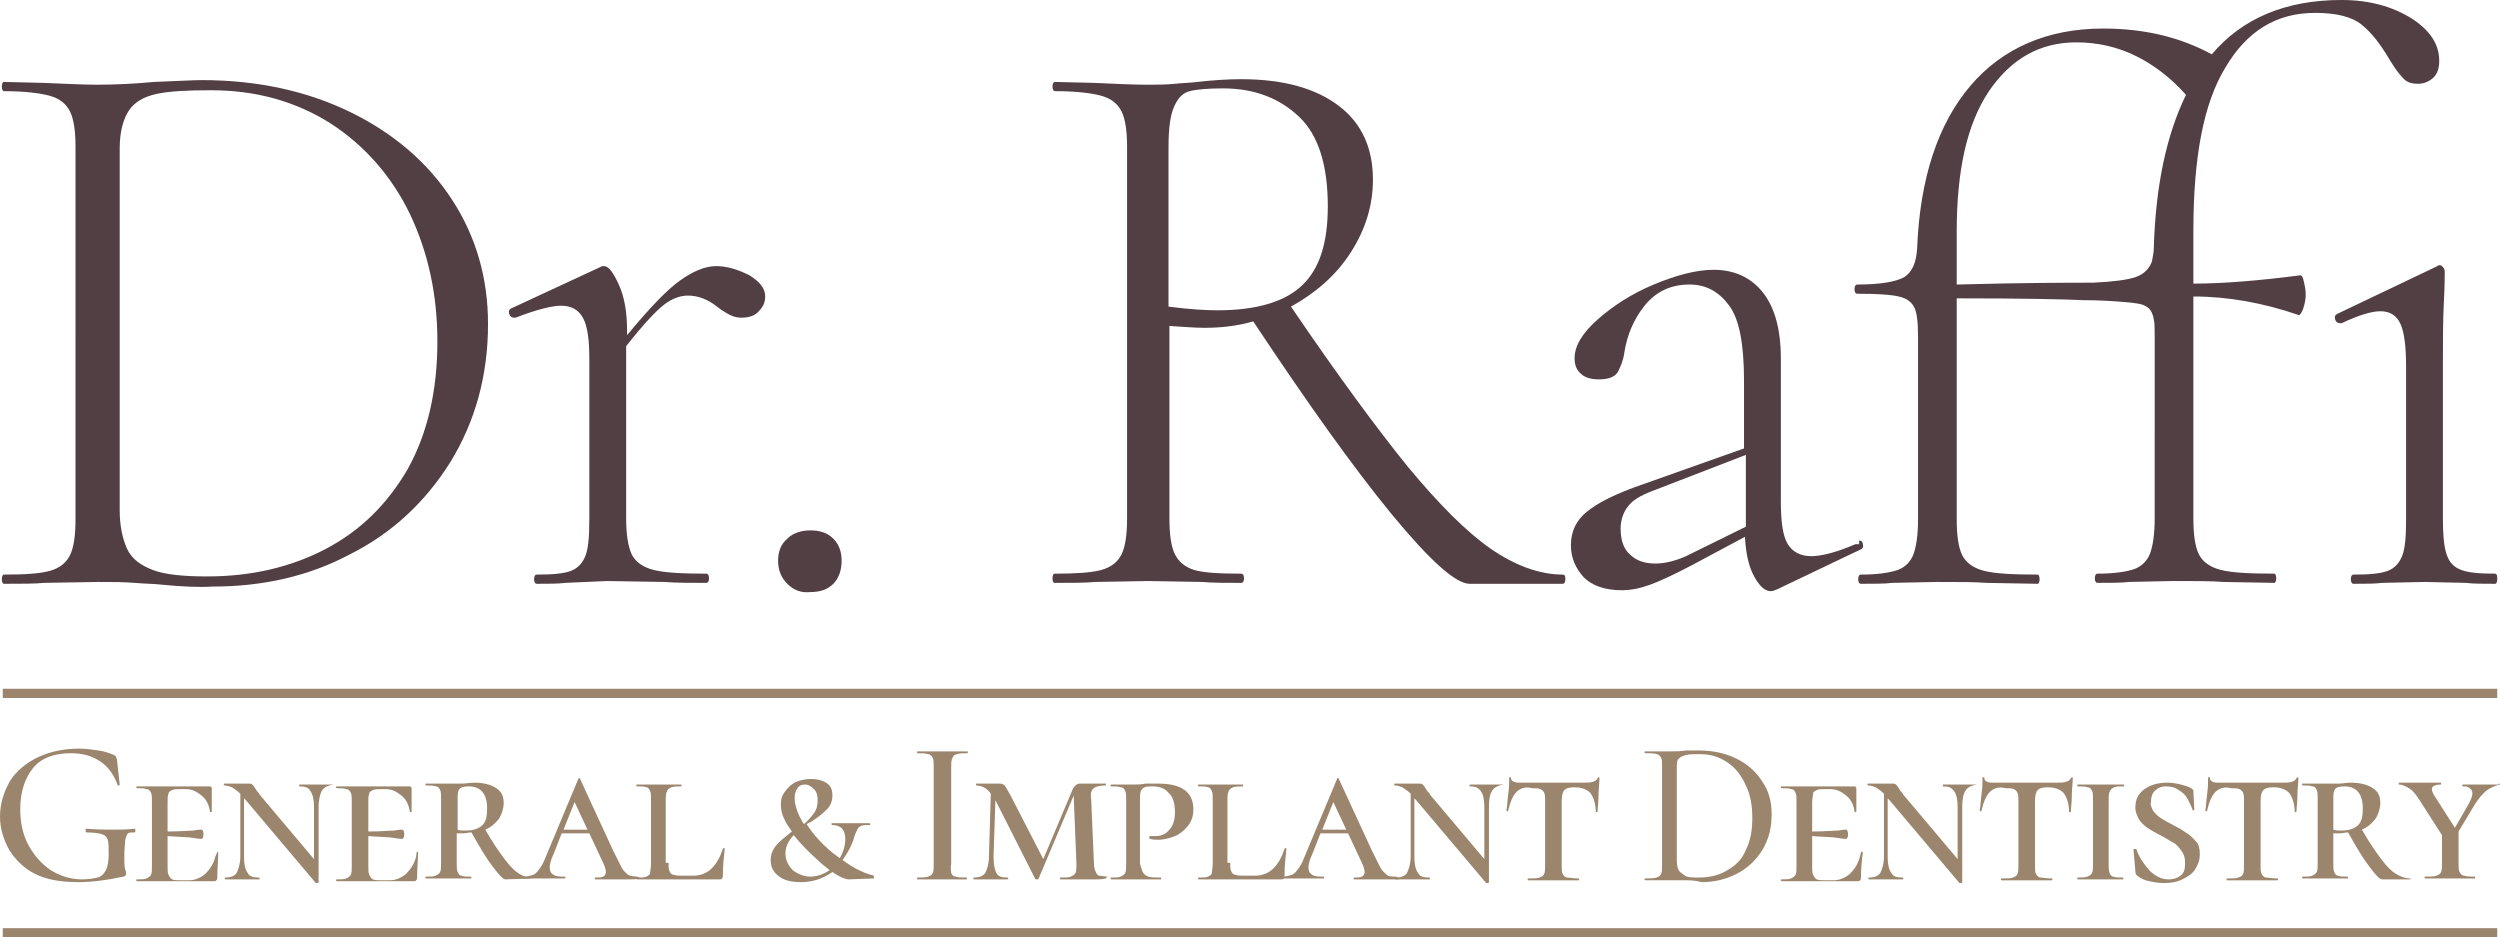
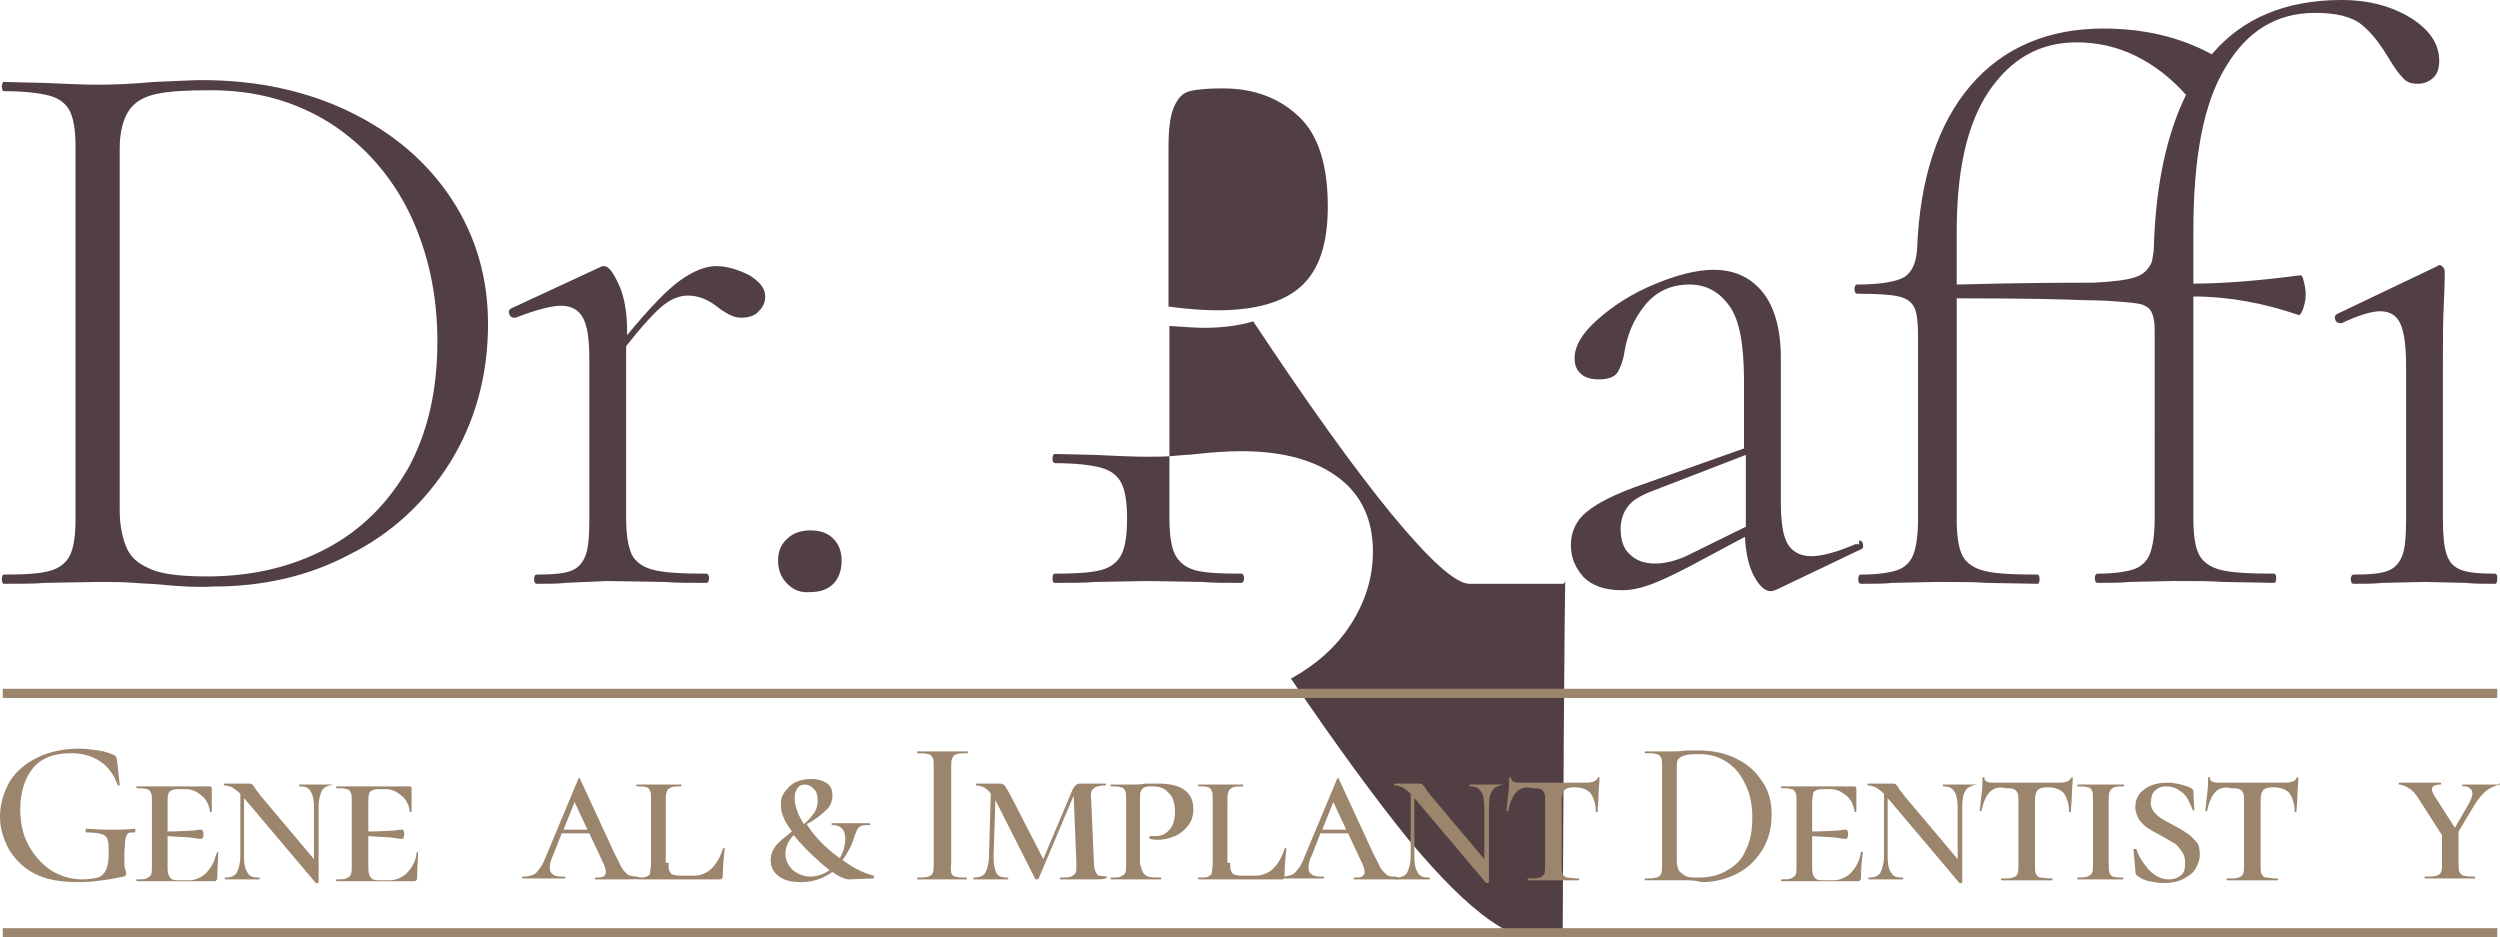
<svg xmlns="http://www.w3.org/2000/svg" version="1.1" id="Layer_1" x="0px" y="0px" viewBox="0.5 22.6 271.5 101.8" style="enable-background:new 0.5 22.6 271.5 101.8;" xml:space="preserve">
  <style type="text/css">
	.st0{fill:#523F43;}
	.st1{fill:#9B856D;}
</style>
  <g>
    <g>
      <path class="st0" d="M18.1,86.1c-0.8-0.1-1.8-0.1-3-0.2s-2.5-0.1-4-0.1l-5.8,0.1C4.3,86,2.8,86,0.9,86c-0.1,0-0.2-0.2-0.2-0.5    S0.8,85,0.9,85c2.3,0,3.9-0.1,5-0.4s1.8-0.9,2.2-1.7c0.4-0.8,0.6-2.1,0.6-3.9V38.5c0-1.7-0.2-3-0.6-3.8S7,33.3,5.9,33    c-1.1-0.3-2.8-0.5-5-0.5c-0.1,0-0.2-0.2-0.2-0.5s0.1-0.5,0.2-0.5l4.3,0.1c2.4,0.1,4.4,0.2,5.8,0.2c2,0,4.1-0.1,6.2-0.3    c2.6-0.1,4.3-0.2,5.2-0.2c6.1,0,11.5,1.2,16.2,3.5c4.7,2.3,8.4,5.5,11,9.5c2.6,4,3.9,8.5,3.9,13.5c0,5.6-1.4,10.6-4.1,15    c-2.7,4.3-6.3,7.7-10.9,10c-4.5,2.4-9.5,3.5-14.9,3.5C22.1,86.4,20.2,86.3,18.1,86.1z M35.9,82.2c3.8-2,6.7-4.9,8.9-8.7    c2.1-3.8,3.2-8.4,3.2-13.8c0-5.1-1-9.7-3-13.9c-2-4.1-4.9-7.4-8.6-9.8c-3.8-2.4-8.1-3.6-13-3.6c-2.6,0-4.5,0.1-5.9,0.4    c-1.4,0.3-2.4,0.9-3,1.8c-0.6,0.9-1,2.3-1,4.1V78c0,1.7,0.3,3.1,0.8,4.2s1.5,1.8,2.8,2.3s3.3,0.7,5.9,0.7    C27.8,85.2,32.1,84.2,35.9,82.2z" />
      <path class="st0" d="M81.9,52.5c1.1,0.7,1.7,1.4,1.7,2.3c0,0.6-0.2,1.1-0.7,1.6c-0.4,0.5-1.1,0.7-1.9,0.7c-0.6,0-1.1-0.2-1.6-0.5    s-0.8-0.5-0.9-0.6c-1.1-0.9-2.2-1.3-3.3-1.3c-0.8,0-1.7,0.3-2.6,1s-2.3,2.2-4.1,4.5v18.7c0,1.7,0.2,3,0.6,3.9    c0.4,0.8,1.2,1.4,2.4,1.7c1.2,0.3,3.1,0.4,5.7,0.4c0.2,0,0.3,0.2,0.3,0.5s-0.1,0.5-0.3,0.5c-1.9,0-3.3,0-4.5-0.1l-6.3-0.1    l-4.5,0.2C61.1,86,60.1,86,58.8,86c-0.2,0-0.3-0.2-0.3-0.5s0.1-0.5,0.3-0.5c1.7,0,2.9-0.1,3.7-0.4c0.8-0.3,1.3-0.9,1.6-1.7    c0.3-0.8,0.4-2.1,0.4-3.9V61.5c0-2-0.2-3.5-0.7-4.4s-1.3-1.3-2.4-1.3c-0.9,0-2.6,0.4-4.9,1.3h-0.2c-0.2,0-0.4-0.1-0.5-0.4    c-0.1-0.3,0-0.5,0.2-0.6l9.7-4.5c0.1-0.1,0.3-0.1,0.4-0.1c0.5,0,1,0.7,1.6,2s0.9,3,0.9,5V59c2.4-2.9,4.3-4.9,5.7-5.9    c1.4-1,2.7-1.6,4-1.6C79.5,51.5,80.7,51.9,81.9,52.5z" />
      <path class="st0" d="M86,86c-0.6-0.6-1-1.4-1-2.5c0-1,0.3-1.8,1-2.4c0.6-0.6,1.5-0.9,2.5-0.9c1.1,0,1.9,0.3,2.5,0.9    s0.9,1.4,0.9,2.4S91.6,85.4,91,86s-1.4,0.9-2.5,0.9C87.5,87,86.7,86.7,86,86z" />
-       <path class="st0" d="M170.5,85.5c0,0.3-0.1,0.5-0.3,0.5h-10.1c-1.5,0-4.3-2.5-8.5-7.6c-4.1-5-9.1-12-15-20.9    c-1.7,0.5-3.5,0.7-5.3,0.7c-1,0-2.2-0.1-3.8-0.2v20.9c0,1.8,0.2,3.1,0.6,3.9c0.4,0.8,1.1,1.4,2.1,1.7c1,0.3,2.7,0.4,5.1,0.4    c0.2,0,0.3,0.2,0.3,0.5s-0.1,0.5-0.3,0.5c-1.7,0-3.1,0-4.2-0.1l-5.9-0.1l-5.8,0.1c-1,0.1-2.5,0.1-4.4,0.1c-0.1,0-0.2-0.2-0.2-0.5    s0.1-0.5,0.2-0.5c2.3,0,4-0.1,5.1-0.4s1.8-0.9,2.2-1.7c0.4-0.8,0.6-2.1,0.6-3.9V38.5c0-1.7-0.2-3-0.6-3.8    c-0.4-0.8-1.1-1.4-2.2-1.7c-1.1-0.3-2.8-0.5-5-0.5c-0.2,0-0.3-0.2-0.3-0.5s0.1-0.5,0.3-0.5l4.2,0.1c2.3,0.1,4.2,0.2,5.8,0.2    c1,0,2,0,3-0.1c0.9-0.1,1.7-0.1,2.4-0.2c1.8-0.2,3.4-0.3,4.8-0.3c4.6,0,8.1,1,10.6,2.9s3.7,4.6,3.7,8c0,2.8-0.8,5.4-2.4,7.9    c-1.6,2.5-3.8,4.4-6.5,5.9c5.1,7.5,9.3,13.2,12.7,17.4c3.4,4.1,6.4,7.1,9,8.9s5.3,2.8,7.8,2.8C170.4,85,170.5,85.1,170.5,85.5z     M132.7,56.3c4.2,0,7.3-0.9,9.2-2.7s2.8-4.6,2.8-8.6c0-4.4-1-7.7-3.1-9.7s-4.8-3.1-8.3-3.1c-1.6,0-2.8,0.1-3.6,0.3    c-0.8,0.2-1.3,0.8-1.7,1.7s-0.6,2.3-0.6,4.4v17.3C129.7,56.2,131.5,56.3,132.7,56.3z" />
+       <path class="st0" d="M170.5,85.5c0,0.3-0.1,0.5-0.3,0.5h-10.1c-1.5,0-4.3-2.5-8.5-7.6c-4.1-5-9.1-12-15-20.9    c-1.7,0.5-3.5,0.7-5.3,0.7c-1,0-2.2-0.1-3.8-0.2v20.9c0,1.8,0.2,3.1,0.6,3.9c0.4,0.8,1.1,1.4,2.1,1.7c1,0.3,2.7,0.4,5.1,0.4    c0.2,0,0.3,0.2,0.3,0.5s-0.1,0.5-0.3,0.5c-1.7,0-3.1,0-4.2-0.1l-5.9-0.1l-5.8,0.1c-1,0.1-2.5,0.1-4.4,0.1c-0.1,0-0.2-0.2-0.2-0.5    s0.1-0.5,0.2-0.5c2.3,0,4-0.1,5.1-0.4s1.8-0.9,2.2-1.7c0.4-0.8,0.6-2.1,0.6-3.9c0-1.7-0.2-3-0.6-3.8    c-0.4-0.8-1.1-1.4-2.2-1.7c-1.1-0.3-2.8-0.5-5-0.5c-0.2,0-0.3-0.2-0.3-0.5s0.1-0.5,0.3-0.5l4.2,0.1c2.3,0.1,4.2,0.2,5.8,0.2    c1,0,2,0,3-0.1c0.9-0.1,1.7-0.1,2.4-0.2c1.8-0.2,3.4-0.3,4.8-0.3c4.6,0,8.1,1,10.6,2.9s3.7,4.6,3.7,8c0,2.8-0.8,5.4-2.4,7.9    c-1.6,2.5-3.8,4.4-6.5,5.9c5.1,7.5,9.3,13.2,12.7,17.4c3.4,4.1,6.4,7.1,9,8.9s5.3,2.8,7.8,2.8C170.4,85,170.5,85.1,170.5,85.5z     M132.7,56.3c4.2,0,7.3-0.9,9.2-2.7s2.8-4.6,2.8-8.6c0-4.4-1-7.7-3.1-9.7s-4.8-3.1-8.3-3.1c-1.6,0-2.8,0.1-3.6,0.3    c-0.8,0.2-1.3,0.8-1.7,1.7s-0.6,2.3-0.6,4.4v17.3C129.7,56.2,131.5,56.3,132.7,56.3z" />
      <path class="st0" d="M202.4,81.3c0.2,0,0.4,0.1,0.4,0.4c0.1,0.3,0,0.5-0.3,0.6l-9,4.3c-0.2,0.1-0.5,0.2-0.7,0.2    c-0.6,0-1.2-0.5-1.8-1.6s-0.9-2.5-1-4.3l-5.8,3.1c-1.9,1-3.4,1.7-4.5,2.1s-2.1,0.6-3.1,0.6c-1.8,0-3.2-0.5-4.1-1.4    c-0.9-1-1.4-2.1-1.4-3.5c0-1.5,0.6-2.7,1.7-3.6c1.2-1,3.2-2,6.1-3l11-3.9V64c0-4-0.5-6.7-1.6-8.2s-2.5-2.3-4.3-2.3    c-2.1,0-3.7,0.8-4.9,2.3s-1.9,3.2-2.2,5.1c-0.1,0.8-0.4,1.5-0.7,2.1c-0.4,0.6-1.1,0.8-2.1,0.8c-0.8,0-1.5-0.2-1.9-0.6    c-0.5-0.4-0.7-1-0.7-1.7c0-1.3,0.8-2.7,2.5-4.2s3.7-2.8,6.1-3.8c2.4-1,4.6-1.6,6.5-1.6c2.2,0,4,0.8,5.3,2.4c1.3,1.6,2,4,2,7.2V77    c0,2.2,0.2,3.7,0.7,4.6s1.4,1.4,2.6,1.4c1.1,0,2.7-0.4,4.8-1.3h0.4V81.3z M190.1,79.8v-0.3V72L180,75.9c-1.3,0.5-2.2,1-2.7,1.7    c-0.5,0.6-0.8,1.5-0.8,2.4c0,1.2,0.3,2.2,1,2.8c0.7,0.7,1.6,1,2.8,1c1,0,2.2-0.3,3.3-0.8L190.1,79.8z" />
      <path class="st0" d="M242.2,29.9c-2.4,3.9-3.5,9.8-3.5,17.8v5.7c3.1,0,7-0.3,11.6-0.9c0.2,0,0.3,0.2,0.4,0.7    c0.1,0.4,0.2,0.9,0.2,1.4s-0.1,1-0.3,1.6c-0.2,0.5-0.4,0.7-0.5,0.6c-3.8-1.3-7.6-2-11.4-2v24.1c0,1.8,0.2,3.1,0.6,3.9    c0.4,0.8,1.2,1.4,2.4,1.7c1.2,0.3,3.1,0.4,5.8,0.4c0.1,0,0.2,0.2,0.2,0.5s-0.1,0.5-0.2,0.5l-5.6-0.1c-1.2-0.1-3-0.1-5.4-0.1    l-4.8,0.1c-0.8,0.1-2,0.1-3.4,0.1c-0.2,0-0.3-0.2-0.3-0.5s0.1-0.5,0.3-0.5c1.8,0,3.1-0.2,4-0.5c0.8-0.3,1.4-0.9,1.7-1.7    c0.3-0.8,0.5-2.1,0.5-3.8V59.3c0-1,0-1.7-0.1-2c-0.1-0.7-0.4-1.2-0.8-1.4c-0.4-0.3-1.2-0.4-2.4-0.5s-2.7-0.2-4.4-0.2    c-2-0.1-6.6-0.2-13.8-0.2v24c0,1.8,0.2,3.1,0.6,3.9c0.4,0.8,1.2,1.4,2.4,1.7c1.2,0.3,3.1,0.4,5.8,0.4c0.1,0,0.2,0.2,0.2,0.5    s-0.1,0.5-0.2,0.5l-5.6-0.1c-1.2-0.1-3-0.1-5.4-0.1l-4.8,0.1c-0.8,0.1-2,0.1-3.4,0.1c-0.2,0-0.3-0.2-0.3-0.5s0.1-0.5,0.3-0.5    c1.8,0,3.1-0.2,4-0.5c0.8-0.3,1.4-0.9,1.7-1.7c0.3-0.8,0.5-2.1,0.5-3.8V59.3c0-1.6-0.1-2.7-0.4-3.3c-0.3-0.6-0.8-1-1.7-1.2    c-0.8-0.2-2.3-0.3-4.5-0.3c-0.2,0-0.3-0.2-0.3-0.5s0.1-0.5,0.3-0.5c2.5,0,4.2-0.3,5.1-0.8c0.9-0.6,1.3-1.6,1.4-3.1    c0.3-7.7,2.3-13.6,5.8-17.7s8.4-6.2,14.4-6.2c4.4,0,8.3,0.9,11.8,2.8c3.3-3.9,8-5.9,14.1-5.9c3,0,5.5,0.7,7.6,2c2,1.3,3,2.8,3,4.6    c0,0.8-0.2,1.4-0.6,1.8s-1,0.7-1.7,0.7c-0.8,0-1.3-0.2-1.7-0.7c-0.4-0.4-0.9-1.1-1.5-2.1c-0.9-1.5-1.8-2.7-2.9-3.6    s-2.8-1.3-5.1-1.3C247.7,24,244.5,26,242.2,29.9z M227.8,53.3c2.2-0.1,3.7-0.3,4.6-0.6c0.9-0.3,1.5-0.9,1.8-1.7    c0.1-0.6,0.2-1,0.2-1.4c0.2-6.9,1.4-12.4,3.5-16.7c-1.6-1.8-3.4-3.2-5.4-4.2s-4.2-1.5-6.5-1.5c-4,0-7.1,1.8-9.5,5.3    c-2.4,3.6-3.5,8.6-3.5,15.3v5.7C220.4,53.3,225.4,53.3,227.8,53.3z M271.7,85.5c0,0.3-0.1,0.5-0.2,0.5c-1.3,0-2.4,0-3.2-0.1    l-4.5-0.1l-4.6,0.1c-0.8,0.1-1.8,0.1-3.1,0.1c-0.2,0-0.3-0.2-0.3-0.5s0.1-0.5,0.3-0.5c1.7,0,2.9-0.1,3.7-0.4    c0.8-0.3,1.3-0.9,1.6-1.7c0.3-0.8,0.4-2.1,0.4-3.9V62.4c0-2.2-0.2-3.7-0.6-4.6c-0.4-0.9-1.1-1.4-2.2-1.4c-0.9,0-2.3,0.4-4.2,1.3    h-0.1c-0.3,0-0.5-0.1-0.6-0.4c-0.1-0.3,0-0.5,0.2-0.6l10.9-5.2c0.1-0.1,0.1-0.1,0.3-0.1c0.1,0,0.2,0.1,0.3,0.2    c0.1,0.1,0.2,0.3,0.2,0.5c0,0.3,0,1.5-0.1,3.4c-0.1,2-0.1,4.2-0.1,6.8v16.6c0,1.7,0.1,3,0.4,3.9s0.8,1.4,1.6,1.7    c0.8,0.3,2,0.4,3.7,0.4C271.7,85,271.7,85.1,271.7,85.5z" />
    </g>
    <rect x="0.8" y="97.4" class="st1" width="270.9" height="1" />
    <rect x="0.8" y="123.4" class="st1" width="270.9" height="1" />
    <g>
      <path class="st1" d="M4.3,117.5c-1.2-0.6-2.1-1.5-2.8-2.6c-0.6-1.1-1-2.3-1-3.6c0-1.4,0.4-2.7,1.1-3.9c0.7-1.1,1.8-2,3.1-2.6    c1.3-0.6,2.8-0.9,4.4-0.9c0.7,0,1.4,0.1,2.1,0.2s1.2,0.3,1.7,0.5c0.1,0.1,0.2,0.1,0.2,0.2s0.1,0.2,0.1,0.3l0.3,2.7    c0,0,0,0.1-0.1,0.1s-0.1,0-0.1,0c-0.4-1.1-1-2-1.9-2.6s-1.9-0.9-3.2-0.9c-1.8,0-3.2,0.5-4.1,1.6s-1.4,2.6-1.4,4.5    c0,1.5,0.3,2.8,0.9,3.9s1.4,2,2.4,2.7c1,0.6,2.1,1,3.4,1c0.7,0,1.3-0.1,1.7-0.2s0.7-0.4,0.9-0.8c0.2-0.4,0.3-1,0.3-1.7    c0-0.8,0-1.3-0.1-1.6s-0.3-0.5-0.6-0.6c-0.3-0.1-0.9-0.2-1.7-0.2c-0.1,0-0.1-0.1-0.1-0.2v-0.1c0,0,0-0.1,0.1-0.1    c1.2,0.1,2.2,0.1,2.9,0.1c0.7,0,1.5,0,2.3-0.1c0.1,0,0.1,0.1,0.1,0.2s0,0.2-0.1,0.2c-0.3,0-0.6,0-0.7,0.1s-0.2,0.3-0.3,0.7    c0,0.3-0.1,0.9-0.1,1.8c0,0.7,0,1.2,0.1,1.4c0.1,0.3,0.1,0.5,0.1,0.5c0,0.1,0,0.1-0.1,0.2c0,0-0.1,0.1-0.2,0.1    c-1.8,0.4-3.5,0.6-4.9,0.6C7,118.4,5.5,118.1,4.3,117.5z" />
      <path class="st1" d="M24.2,115.1C24.3,115.1,24.3,115.1,24.2,115.1c0,0.9-0.1,1.8-0.1,2.8c0,0.1,0,0.2-0.1,0.3    c-0.1,0.1-0.1,0.1-0.3,0.1h-8.3c0,0-0.1,0-0.1-0.1s0-0.1,0.1-0.1c0.5,0,0.8,0,1-0.1s0.4-0.2,0.5-0.4c0.1-0.2,0.1-0.6,0.1-1v-6.9    c0-0.5,0-0.8-0.1-1s-0.2-0.4-0.5-0.4c-0.2-0.1-0.6-0.1-1-0.1c0,0-0.1,0-0.1-0.1s0-0.1,0.1-0.1h7.9c0.1,0,0.2,0.1,0.2,0.2    c0,0.3,0,0.8,0,1.4v1.1c0,0,0,0.1-0.1,0.1s-0.1,0-0.1-0.1c-0.1-0.7-0.4-1.3-0.9-1.7c-0.5-0.4-1-0.7-1.7-0.7h-0.5    c-0.5,0-0.8,0-1,0.1s-0.4,0.2-0.4,0.4c-0.1,0.2-0.1,0.5-0.1,1v3.1c1.4,0,2.3-0.1,2.8-0.1c0.5-0.1,0.8-0.1,0.9-0.1    c0.1,0,0.2,0.2,0.2,0.5s-0.1,0.5-0.2,0.5c-0.1,0-0.4,0-0.9-0.1s-1.5-0.1-2.8-0.2v3.2c0,0.4,0,0.8,0.1,1s0.2,0.4,0.4,0.5    s0.6,0.1,1,0.1H21c0.6,0,1.2-0.2,1.8-0.7c0.5-0.5,0.9-1.1,1.1-1.9C24.1,115.1,24.1,115.1,24.2,115.1z" />
      <path class="st1" d="M36.7,107.8C36.7,107.9,36.7,107.9,36.7,107.8c-0.6,0.1-1,0.3-1.2,0.6s-0.4,1-0.4,1.8v8.2c0,0,0,0.1-0.1,0.1    s-0.1,0-0.2,0l-7.6-9l-0.2-0.2v6.3c0,0.8,0.1,1.4,0.4,1.8c0.2,0.4,0.6,0.5,1.2,0.5c0,0,0.1,0,0.1,0.1s0,0.1-0.1,0.1    c-0.3,0-0.6,0-0.8,0h-1h-1c-0.2,0-0.5,0-0.8,0c0,0-0.1,0-0.1-0.1s0-0.1,0.1-0.1c0.6,0,1-0.2,1.2-0.5c0.2-0.4,0.4-1,0.4-1.8v-6.8    c-0.3-0.3-0.6-0.5-0.9-0.7c-0.3-0.1-0.5-0.2-0.8-0.2c0,0-0.1,0-0.1-0.1s0-0.1,0.1-0.1h1.3c0.1,0,0.3,0,0.5,0s0.5,0,0.9,0    c0.1,0,0.2,0,0.3,0.1s0.2,0.2,0.3,0.4c0.1,0.1,0.1,0.2,0.2,0.3c0.1,0.1,0.2,0.2,0.3,0.4l5.9,7v-5.6c0-0.8-0.1-1.4-0.4-1.8    c-0.2-0.4-0.6-0.5-1.2-0.5c0,0,0,0,0-0.1s0-0.1,0-0.1h0.8c0.4,0,0.8,0,1,0c0.3,0,0.6,0,1,0L36.7,107.8    C36.7,107.6,36.7,107.7,36.7,107.8z" />
      <path class="st1" d="M45.9,115.1C46,115.1,46,115.1,45.9,115.1c0,0.9-0.1,1.8-0.1,2.8c0,0.1,0,0.2-0.1,0.3    c-0.1,0.1-0.1,0.1-0.3,0.1h-8.3c0,0-0.1,0-0.1-0.1s0-0.1,0.1-0.1c0.5,0,0.8,0,1-0.1s0.4-0.2,0.5-0.4s0.1-0.6,0.1-1v-6.9    c0-0.5,0-0.8-0.1-1s-0.2-0.4-0.5-0.4c-0.2-0.1-0.6-0.1-1-0.1c0,0-0.1,0-0.1-0.1s0-0.1,0.1-0.1H45c0.1,0,0.2,0.1,0.2,0.2    c0,0.3,0,0.8,0,1.4v1.1c0,0,0,0.1-0.1,0.1s-0.1,0-0.1-0.1c-0.1-0.7-0.4-1.3-0.9-1.7c-0.5-0.4-1-0.7-1.7-0.7H42c-0.5,0-0.8,0-1,0.1    s-0.4,0.2-0.4,0.4c-0.1,0.2-0.1,0.5-0.1,1v3.1c1.4,0,2.3-0.1,2.8-0.1c0.5-0.1,0.8-0.1,0.9-0.1c0.1,0,0.2,0.2,0.2,0.5    s-0.1,0.5-0.2,0.5c-0.1,0-0.4,0-0.9-0.1s-1.5-0.1-2.8-0.2v3.2c0,0.4,0,0.8,0.1,1s0.2,0.4,0.4,0.5s0.6,0.1,1,0.1h0.8    c0.6,0,1.2-0.2,1.8-0.7c0.5-0.5,0.9-1.1,1.1-1.9C45.7,115.1,45.8,115.1,45.9,115.1z" />
-       <path class="st1" d="M58.5,118C58.5,118.1,58.5,118.1,58.5,118l-3.1,0.1c-0.3,0-0.7-0.5-1.4-1.4c-0.7-0.9-1.4-2.1-2.3-3.7    c-0.3,0-0.6,0.1-0.9,0.1s-0.6,0-0.7,0v3.2c0,0.5,0,0.8,0.1,1s0.2,0.4,0.4,0.4c0.2,0.1,0.6,0.1,1,0.1c0,0,0.1,0,0.1,0.1    s0,0.1-0.1,0.1c-0.4,0-0.8,0-1,0h-1.4h-1.4c-0.3,0-0.6,0-1,0c0,0-0.1,0-0.1-0.1s0-0.1,0.1-0.1c0.5,0,0.8,0,1-0.1s0.4-0.2,0.5-0.4    s0.1-0.6,0.1-1v-6.9c0-0.5,0-0.8-0.1-1s-0.2-0.4-0.5-0.4c-0.2-0.1-0.6-0.1-1-0.1c0,0-0.1,0-0.1-0.1s0-0.1,0.1-0.1h1    c0.6,0,1,0,1.4,0c0.3,0,0.5,0,0.8,0c0.2,0,0.4,0,0.6,0c0.5,0,0.9-0.1,1.4-0.1c1,0,1.8,0.2,2.4,0.6s0.8,0.9,0.8,1.6    c0,0.6-0.2,1.2-0.5,1.7c-0.4,0.5-0.8,0.9-1.5,1.2c0.8,1.4,1.5,2.4,2.1,3.2s1.1,1.3,1.6,1.6C57.4,117.8,57.9,118,58.5,118    C58.5,117.9,58.5,118,58.5,118z M51,112.8c0.9,0,1.5-0.2,1.9-0.6s0.5-1,0.5-1.8c0-1.6-0.7-2.4-2-2.4c-0.5,0-0.9,0.1-1,0.3    c-0.2,0.2-0.2,0.6-0.2,1.2v3.2C50.4,112.8,50.7,112.8,51,112.8z" />
      <path class="st1" d="M70,118C70,118.1,70,118.1,70,118c-0.4,0.1-0.8,0.1-1.4,0.1c-0.6,0-1.1,0-1.4,0s-0.6,0-1,0c-0.5,0-0.8,0-1,0    c-0.1,0-0.1,0-0.1-0.1s0-0.1,0.1-0.1c0.4,0,0.6,0,0.8-0.1c0.2-0.1,0.3-0.3,0.3-0.5s-0.1-0.6-0.3-1l-1.5-3.2h-3l-0.9,2.3    c-0.3,0.6-0.4,1.1-0.4,1.4c0,0.4,0.1,0.6,0.4,0.8c0.3,0.2,0.7,0.2,1.2,0.2c0.1,0,0.1,0,0.1,0.1s0,0.1-0.1,0.1c-0.2,0-0.5,0-0.9,0    c-0.5,0-0.8,0-1.2,0c-0.4,0-0.8,0-1.3,0s-0.9,0-1.1,0c-0.1,0-0.1,0-0.1-0.1s0-0.1,0.1-0.1c0.5,0,0.8-0.1,1.1-0.2    c0.3-0.1,0.5-0.4,0.8-0.8s0.5-1,0.8-1.7l3.3-7.9c0-0.1,0.1-0.1,0.1-0.1s0.1,0,0.1,0.1l3.6,7.8c0.4,0.8,0.7,1.4,0.9,1.8    s0.5,0.6,0.7,0.8c0.2,0.1,0.6,0.2,1,0.2C70,117.9,70,118,70,118z M64.3,112.7l-1.4-3l-1.2,3H64.3z" />
      <path class="st1" d="M73.1,116.3c0,0.4,0,0.7,0.1,0.9c0.1,0.2,0.2,0.4,0.5,0.4c0.2,0.1,0.6,0.1,1,0.1h1.1c0.8,0,1.5-0.3,2-0.8    s0.9-1.2,1.2-2.1c0,0,0-0.1,0.1-0.1s0.1,0,0.1,0.1c-0.1,0.9-0.2,1.9-0.2,2.9c0,0.1,0,0.2-0.1,0.3c0,0.1-0.1,0.1-0.3,0.1h-8.9    c0,0-0.1,0-0.1-0.1s0-0.1,0.1-0.1c0.5,0,0.8,0,1-0.1s0.4-0.2,0.4-0.4s0.1-0.6,0.1-1v-6.9c0-0.5,0-0.8-0.1-1s-0.2-0.4-0.4-0.4    c-0.2-0.1-0.5-0.1-1-0.1c0,0-0.1,0-0.1-0.1s0-0.1,0.1-0.1h1c0.6,0,1,0,1.4,0s0.8,0,1.4,0h1c0,0,0,0,0,0.1s0,0.1,0,0.1    c-0.5,0-0.8,0-1.1,0.1c-0.2,0.1-0.4,0.2-0.5,0.5c-0.1,0.2-0.1,0.6-0.1,1v6.7H73.1z" />
      <path class="st1" d="M95.4,118C95.4,118.1,95.4,118.1,95.4,118l-2.7,0.1c-0.4,0-1.1-0.3-1.8-0.8c-1,0.7-2.1,1.1-3.4,1.1    c-1.1,0-1.9-0.2-2.5-0.7s-0.8-1-0.8-1.7c0-0.6,0.2-1.1,0.6-1.6s1-0.9,1.7-1.5c-0.4-0.6-0.7-1-0.8-1.3c-0.3-0.6-0.4-1.1-0.4-1.6    c0-0.6,0.1-1,0.5-1.5c0.3-0.4,0.7-0.8,1.2-1s1-0.3,1.6-0.3s1.1,0.1,1.6,0.4s0.7,0.7,0.7,1.4c0,0.6-0.2,1.1-0.6,1.5s-1,0.9-1.8,1.4    c-0.1,0-0.2,0.1-0.4,0.2c0.7,1.1,1.6,2.1,2.8,3.1l0.8,0.6c0.4-0.7,0.6-1.4,0.6-2.1c0-1-0.5-1.5-1.4-1.5c0,0-0.1,0-0.1-0.1    s0-0.1,0.1-0.1h4c0,0,0.1,0,0.1,0.1s0,0.1-0.1,0.1c-0.4,0-0.7,0-0.9,0.1s-0.3,0.2-0.4,0.4c-0.1,0.2-0.2,0.4-0.3,0.7    c-0.3,1.1-0.8,1.9-1.3,2.6c0.7,0.5,1.3,0.9,2,1.2c0.6,0.3,1.1,0.4,1.4,0.5C95.4,117.9,95.4,118,95.4,118z M90.6,117.1    c-0.5-0.4-0.9-0.7-1.3-1.1c-0.9-0.8-1.8-1.7-2.6-2.7c-0.6,0.6-0.9,1.3-0.9,2s0.3,1.3,0.8,1.8c0.5,0.4,1.2,0.7,1.9,0.7    C89.3,117.8,90,117.5,90.6,117.1z M87.8,112.1c0.5-0.4,0.8-0.8,1.1-1.2c0.3-0.4,0.4-0.9,0.4-1.4s-0.1-0.9-0.4-1.2s-0.6-0.5-1-0.5    c-0.3,0-0.6,0.1-0.8,0.4s-0.3,0.6-0.3,1.1C86.8,110,87.1,111,87.8,112.1z" />
      <path class="st1" d="M103.8,117.4c0.1,0.2,0.2,0.4,0.5,0.4c0.2,0.1,0.6,0.1,1.2,0.1c0,0,0,0,0,0.1s0,0.1,0,0.1c-0.5,0-0.8,0-1.1,0    h-1.6h-1.6c-0.3,0-0.7,0-1.1,0c0,0,0,0,0-0.1s0-0.1,0-0.1c0.5,0,0.9,0,1.2-0.1s0.4-0.2,0.5-0.4c0.1-0.2,0.1-0.6,0.1-1v-10.5    c0-0.5,0-0.8-0.1-1s-0.3-0.4-0.5-0.4c-0.3-0.1-0.7-0.1-1.2-0.1c0,0,0,0,0-0.1s0-0.1,0-0.1h1.1c0.7,0,1.2,0,1.6,0c0.5,0,1,0,1.7,0    h1.1c0,0,0,0,0,0.1s0,0.1,0,0.1c-0.5,0-0.9,0-1.2,0.1s-0.4,0.2-0.5,0.5c-0.1,0.2-0.1,0.6-0.1,1v10.4    C103.7,116.8,103.8,117.2,103.8,117.4z" />
      <path class="st1" d="M120.6,118C120.6,118.1,120.6,118.1,120.6,118c-0.4,0.1-0.8,0.1-1,0.1h-1.3h-1.5c-0.3,0-0.6,0-1.1,0    c0,0-0.1,0-0.1-0.1s0-0.1,0.1-0.1c0.5,0,0.9,0,1.1-0.1c0.2-0.1,0.4-0.2,0.5-0.4c0.1-0.2,0.1-0.5,0.1-1l-0.3-7.4l-3.8,9    c0,0.1-0.1,0.1-0.2,0.1c-0.1,0-0.2,0-0.2-0.1l-4.3-8.5l-0.2,6.1c0,0.8,0.1,1.4,0.3,1.8c0.2,0.4,0.6,0.5,1.2,0.5c0,0,0.1,0,0.1,0.1    s0,0.1-0.1,0.1c-0.3,0-0.6,0-0.8,0h-1h-1c-0.2,0-0.5,0-0.8,0c0,0-0.1,0-0.1-0.1s0-0.1,0.1-0.1c0.6,0,1-0.2,1.2-0.5    c0.2-0.4,0.4-1,0.4-1.8l0.2-6.8c-0.4-0.6-1-0.9-1.6-0.9c0,0,0,0,0-0.1s0-0.1,0-0.1h1.4h1.2c0.2,0,0.4,0.1,0.5,0.2s0.3,0.5,0.6,1    l3.6,7l3.2-7.6c0.1-0.2,0.2-0.3,0.3-0.4s0.3-0.2,0.4-0.2h1.3h1.6c0,0,0,0,0,0.1s0,0.1,0,0.1c-0.6,0-1.1,0.1-1.3,0.3    c-0.3,0.2-0.4,0.6-0.3,1.2l0.3,6.9c0,0.5,0.1,0.8,0.2,1c0.1,0.2,0.2,0.4,0.4,0.4s0.5,0.1,0.9,0.1C120.6,117.9,120.6,118,120.6,118    z" />
      <path class="st1" d="M124.6,117.3c0.1,0.2,0.3,0.4,0.6,0.5s0.8,0.1,1.4,0.1c0,0,0,0,0,0.1s0,0.1,0,0.1c-0.6,0-1,0-1.3,0h-1.7h-1.4    c-0.2,0-0.6,0-1,0c0,0-0.1,0-0.1-0.1s0-0.1,0.1-0.1c0.5,0,0.8,0,1-0.1s0.4-0.2,0.5-0.4c0.1-0.2,0.1-0.5,0.1-1v-6.9    c0-0.5,0-0.8-0.1-1s-0.2-0.4-0.5-0.4c-0.2-0.1-0.6-0.1-1-0.1c0,0-0.1,0-0.1-0.1s0-0.1,0.1-0.1h1c0.6,0,1,0,1.4,0s0.8,0,1.3-0.1    c0.2,0,0.4,0,0.6,0c0.2,0,0.5,0,0.8,0c2.5,0,3.8,0.9,3.8,2.8c0,0.7-0.2,1.3-0.6,1.8c-0.4,0.5-0.9,0.9-1.4,1.1s-1.2,0.4-1.8,0.4    c-0.3,0-0.6,0-0.9-0.1l-0.1-0.1c0-0.1,0-0.2,0.1-0.2s0.2,0,0.3,0s0.2,0,0.3,0c0.6,0,1.1-0.2,1.5-0.7c0.4-0.4,0.6-1.1,0.6-1.9    c0-0.9-0.2-1.7-0.7-2.1c-0.4-0.5-1-0.7-1.8-0.7c-0.3,0-0.6,0-0.8,0.1s-0.3,0.2-0.4,0.4c-0.1,0.2-0.1,0.6-0.1,1.1v6.8    C124.4,116.7,124.5,117.1,124.6,117.3z" />
      <path class="st1" d="M134.1,116.3c0,0.4,0,0.7,0.1,0.9c0.1,0.2,0.2,0.4,0.5,0.4c0.2,0.1,0.6,0.1,1,0.1h1.1c0.8,0,1.5-0.3,2-0.8    s0.9-1.2,1.2-2.1c0,0,0-0.1,0.1-0.1s0.1,0,0.1,0.1c-0.1,0.9-0.2,1.9-0.2,2.9c0,0.1,0,0.2-0.1,0.3c0,0.1-0.1,0.1-0.3,0.1h-8.9    c0,0-0.1,0-0.1-0.1s0-0.1,0.1-0.1c0.5,0,0.8,0,1-0.1s0.4-0.2,0.4-0.4s0.1-0.6,0.1-1v-6.9c0-0.5,0-0.8-0.1-1s-0.2-0.4-0.4-0.4    c-0.2-0.1-0.5-0.1-1-0.1c0,0-0.1,0-0.1-0.1s0-0.1,0.1-0.1h1c0.6,0,1,0,1.4,0s0.8,0,1.4,0h1c0,0,0,0,0,0.1s0,0.1,0,0.1    c-0.5,0-0.8,0-1.1,0.1c-0.2,0.1-0.4,0.2-0.5,0.5c-0.1,0.2-0.1,0.6-0.1,1v6.7H134.1z" />
      <path class="st1" d="M152.4,118c0,0.1,0,0.1-0.1,0.1c-0.3,0-0.7,0-1.3,0s-1.1,0-1.4,0c-0.3,0-0.6,0-1,0c-0.5,0-0.8,0-1,0    c-0.1,0-0.1,0-0.1-0.1s0-0.1,0.1-0.1c0.4,0,0.6,0,0.8-0.1s0.3-0.3,0.3-0.5s-0.1-0.6-0.3-1l-1.5-3.2h-3l-0.9,2.3    c-0.3,0.6-0.4,1.1-0.4,1.4c0,0.4,0.1,0.6,0.4,0.8c0.3,0.2,0.7,0.2,1.2,0.2c0.1,0,0.1,0,0.1,0.1s0,0.1-0.1,0.1c-0.2,0-0.5,0-0.9,0    c-0.5,0-0.8,0-1.2,0s-0.8,0-1.3,0s-0.9,0-1.1,0c-0.1,0-0.1,0-0.1-0.1s0-0.1,0.1-0.1c0.5,0,0.8-0.1,1.1-0.2s0.5-0.4,0.8-0.8    s0.5-1,0.8-1.7l3.3-7.9c0-0.1,0.1-0.1,0.1-0.1s0.1,0,0.1,0.1l3.6,7.8c0.4,0.8,0.7,1.4,0.9,1.8s0.5,0.6,0.7,0.8s0.6,0.2,1,0.2    C152.4,117.9,152.4,118,152.4,118z M146.7,112.7l-1.4-3l-1.2,3H146.7z" />
      <path class="st1" d="M163.8,107.8C163.8,107.9,163.8,107.9,163.8,107.8c-0.6,0.1-1,0.3-1.2,0.6c-0.3,0.4-0.4,1-0.4,1.8v8.2    c0,0,0,0.1-0.1,0.1s-0.1,0-0.2,0l-7.6-9l-0.2-0.2v6.3c0,0.8,0.1,1.4,0.4,1.8c0.2,0.4,0.6,0.5,1.2,0.5c0,0,0.1,0,0.1,0.1    s0,0.1-0.1,0.1c-0.3,0-0.6,0-0.8,0h-1h-1c-0.2,0-0.5,0-0.8,0c0,0-0.1,0-0.1-0.1s0-0.1,0.1-0.1c0.6,0,1-0.2,1.2-0.5    c0.2-0.4,0.4-1,0.4-1.8v-6.8c-0.3-0.3-0.6-0.5-0.9-0.7c-0.3-0.1-0.5-0.2-0.8-0.2c0,0-0.1,0-0.1-0.1s0-0.1,0.1-0.1h1.3    c0.2,0,0.3,0,0.5,0s0.5,0,0.9,0c0.1,0,0.2,0,0.3,0.1s0.2,0.2,0.3,0.4c0.1,0.1,0.1,0.2,0.2,0.3c0.1,0.1,0.2,0.2,0.3,0.4l5.9,7v-5.6    c0-0.8-0.1-1.4-0.4-1.8s-0.6-0.5-1.2-0.5c0,0,0,0,0-0.1s0-0.1,0-0.1h0.8c0.4,0,0.8,0,1,0c0.3,0,0.6,0,1,0L163.8,107.8    C163.8,107.6,163.8,107.7,163.8,107.8z" />
      <path class="st1" d="M165.2,108.6c-0.4,0.4-0.7,1.1-0.9,2c0,0,0,0.1-0.1,0.1s-0.1,0-0.1-0.1c0.1-0.5,0.1-1.1,0.2-1.8    c0.1-0.7,0.1-1.3,0.1-1.7c0-0.1,0-0.1,0.1-0.1s0.1,0,0.1,0.1c0,0.2,0.1,0.3,0.3,0.4s0.5,0.1,0.9,0.1c1.3,0,2.4,0,3.4,0h2    c0.3,0,0.6,0,1,0c0.6,0,1,0,1.3-0.1s0.4-0.2,0.5-0.4l0.1-0.1c0.1,0,0.1,0,0.1,0.1c0,0.6-0.1,1.2-0.1,1.9c0,0.7-0.1,1.3-0.1,1.7    c0,0,0,0.1-0.1,0.1s-0.1,0-0.1-0.1c0-0.9-0.3-1.6-0.6-2c-0.4-0.4-1-0.6-1.7-0.6c-0.6,0-0.9,0.1-1.1,0.3c-0.2,0.2-0.3,0.6-0.3,1.2    v6.9c0,0.5,0,0.8,0.1,1s0.3,0.4,0.5,0.4s0.6,0.1,1.2,0.1c0,0,0.1,0,0.1,0.1s0,0.1-0.1,0.1c-0.5,0-0.8,0-1.1,0h-1.6h-1.5    c-0.3,0-0.7,0-1.2,0c0,0-0.1,0-0.1-0.1s0-0.1,0.1-0.1c0.6,0,1,0,1.2-0.1c0.3-0.1,0.4-0.2,0.5-0.4c0.1-0.2,0.1-0.6,0.1-1v-6.9    c0-0.4,0-0.7-0.1-0.9c-0.1-0.2-0.2-0.3-0.4-0.4s-0.5-0.1-0.9-0.1C166.2,108,165.6,108.2,165.2,108.6z" />
      <path class="st1" d="M183.8,118.2c-0.2,0-0.5,0-0.8,0s-0.7,0-1.1,0h-1.6c-0.3,0-0.7,0-1.1,0c0,0-0.1,0-0.1-0.1s0-0.1,0.1-0.1    c0.5,0,0.9,0,1.2-0.1s0.4-0.2,0.5-0.4c0.1-0.2,0.1-0.6,0.1-1v-10.6c0-0.5,0-0.8-0.1-1s-0.3-0.4-0.5-0.4c-0.2-0.1-0.6-0.1-1.2-0.1    c0,0-0.1,0-0.1-0.1s0-0.1,0.1-0.1h1.1c0.7,0,1.2,0,1.6,0c0.6,0,1.1,0,1.7-0.1c0.7,0,1.2,0,1.4,0c1.5,0,2.9,0.3,4.1,0.9    c1.2,0.6,2.1,1.4,2.8,2.5c0.7,1,1,2.2,1,3.5c0,1.5-0.3,2.7-1,3.9c-0.7,1.1-1.6,2-2.8,2.6s-2.4,0.9-3.8,0.9    C184.9,118.3,184.4,118.2,183.8,118.2z M188.1,117.1c0.9-0.5,1.6-1.2,2-2.2c0.5-1,0.7-2.1,0.7-3.5c0-1.3-0.2-2.5-0.7-3.5    c-0.5-1.1-1.1-1.9-2-2.5s-1.8-0.9-3-0.9c-0.6,0-1.1,0-1.5,0.1s-0.6,0.2-0.8,0.4s-0.2,0.5-0.2,1v10.1c0,0.4,0.1,0.8,0.2,1    c0.1,0.2,0.4,0.4,0.7,0.6s0.8,0.2,1.5,0.2C186.3,117.9,187.3,117.6,188.1,117.1z" />
      <path class="st1" d="M202.7,115.1c0.1,0,0.1,0,0.1,0.1c-0.1,0.8-0.2,1.7-0.2,2.7c0,0.1,0,0.2-0.1,0.3c-0.1,0.1-0.1,0.1-0.3,0.1    H194c0,0-0.1,0-0.1-0.1s0-0.1,0.1-0.1c0.5,0,0.8,0,1-0.1s0.4-0.2,0.5-0.4c0.1-0.2,0.1-0.6,0.1-1v-6.9c0-0.5,0-0.8-0.1-1    s-0.2-0.4-0.5-0.4c-0.2-0.1-0.6-0.1-1-0.1c0,0-0.1,0-0.1-0.1s0-0.1,0.1-0.1h7.9c0.1,0,0.2,0.1,0.2,0.2c0,0.3,0,0.8,0,1.4v1.1    c0,0,0,0.1-0.1,0.1s-0.1,0-0.1-0.1c-0.1-0.7-0.4-1.3-0.9-1.7c-0.5-0.4-1-0.7-1.7-0.7h-0.5c-0.5,0-0.8,0-1,0.1s-0.4,0.2-0.4,0.4    s-0.1,0.5-0.1,1v3.1c1.4,0,2.3-0.1,2.8-0.1c0.5-0.1,0.8-0.1,0.9-0.1c0.1,0,0.2,0.2,0.2,0.5s-0.1,0.5-0.2,0.5c-0.1,0-0.4,0-0.9-0.1    s-1.5-0.1-2.8-0.2v3.2c0,0.4,0,0.8,0.1,1s0.2,0.4,0.4,0.5s0.6,0.1,1,0.1h0.8c0.6,0,1.2-0.2,1.8-0.7c0.5-0.5,0.9-1.1,1.1-1.9    C202.6,115.1,202.6,115.1,202.7,115.1z" />
      <path class="st1" d="M215.2,107.8C215.2,107.9,215.2,107.9,215.2,107.8c-0.6,0.1-1,0.3-1.2,0.6c-0.3,0.4-0.4,1-0.4,1.8v8.2    c0,0,0,0.1-0.1,0.1s-0.1,0-0.2,0l-7.6-9l-0.2-0.2v6.3c0,0.8,0.1,1.4,0.4,1.8c0.2,0.4,0.6,0.5,1.2,0.5c0,0,0.1,0,0.1,0.1    s0,0.1-0.1,0.1c-0.3,0-0.6,0-0.8,0h-1h-1c-0.2,0-0.5,0-0.8,0c0,0-0.1,0-0.1-0.1s0-0.1,0.1-0.1c0.6,0,1-0.2,1.2-0.5    c0.2-0.4,0.4-1,0.4-1.8v-6.8c-0.3-0.3-0.6-0.5-0.9-0.7c-0.3-0.1-0.5-0.2-0.8-0.2c0,0-0.1,0-0.1-0.1s0-0.1,0.1-0.1h1.3    c0.2,0,0.3,0,0.5,0s0.5,0,0.9,0c0.1,0,0.2,0,0.3,0.1s0.2,0.2,0.3,0.4c0.1,0.1,0.1,0.2,0.2,0.3c0.1,0.1,0.2,0.2,0.3,0.4l5.9,7v-5.6    c0-0.8-0.1-1.4-0.4-1.8s-0.6-0.5-1.2-0.5c0,0,0,0,0-0.1s0-0.1,0-0.1h0.8c0.4,0,0.8,0,1,0c0.3,0,0.6,0,1,0L215.2,107.8    C215.2,107.6,215.2,107.7,215.2,107.8z" />
      <path class="st1" d="M216.6,108.6c-0.4,0.4-0.7,1.1-0.9,2c0,0,0,0.1-0.1,0.1s-0.1,0-0.1-0.1c0.1-0.5,0.1-1.1,0.2-1.8    c0.1-0.7,0.1-1.3,0.1-1.7c0-0.1,0-0.1,0.1-0.1s0.1,0,0.1,0.1c0,0.2,0.1,0.3,0.3,0.4s0.5,0.1,0.9,0.1c1.3,0,2.4,0,3.4,0h2    c0.3,0,0.6,0,1,0c0.6,0,1,0,1.3-0.1s0.4-0.2,0.5-0.4l0.1-0.1c0.1,0,0.1,0,0.1,0.1c0,0.6-0.1,1.2-0.1,1.9c0,0.7-0.1,1.3-0.1,1.7    c0,0,0,0.1-0.1,0.1s-0.1,0-0.1-0.1c0-0.9-0.3-1.6-0.6-2c-0.4-0.4-1-0.6-1.7-0.6c-0.6,0-0.9,0.1-1.1,0.3c-0.2,0.2-0.3,0.6-0.3,1.2    v6.9c0,0.5,0,0.8,0.1,1s0.3,0.4,0.5,0.4s0.6,0.1,1.2,0.1c0,0,0.1,0,0.1,0.1s0,0.1-0.1,0.1c-0.5,0-0.8,0-1.1,0h-1.6h-1.5    c-0.3,0-0.7,0-1.2,0c0,0-0.1,0-0.1-0.1s0-0.1,0.1-0.1c0.6,0,1,0,1.2-0.1c0.3-0.1,0.4-0.2,0.5-0.4c0.1-0.2,0.1-0.6,0.1-1v-6.9    c0-0.4,0-0.7-0.1-0.9c-0.1-0.2-0.2-0.3-0.4-0.4s-0.5-0.1-0.9-0.1C217.6,108,217,108.2,216.6,108.6z" />
      <path class="st1" d="M229.6,117.4c0.1,0.2,0.2,0.4,0.4,0.4c0.2,0.1,0.6,0.1,1,0.1c0,0,0.1,0,0.1,0.1s0,0.1-0.1,0.1    c-0.4,0-0.8,0-1,0h-1.4h-1.4c-0.3,0-0.6,0-1.1,0c0,0,0,0,0-0.1s0-0.1,0-0.1c0.5,0,0.8,0,1.1-0.1c0.2-0.1,0.4-0.2,0.5-0.4    c0.1-0.2,0.1-0.6,0.1-1v-6.9c0-0.5,0-0.8-0.1-1s-0.2-0.4-0.5-0.4c-0.2-0.1-0.6-0.1-1.1-0.1c0,0,0,0,0-0.1s0-0.1,0-0.1h1.1    c0.6,0,1,0,1.4,0s0.9,0,1.5,0h1c0,0,0.1,0,0.1,0.1s0,0.1-0.1,0.1c-0.5,0-0.8,0-1,0.1s-0.4,0.2-0.5,0.5c-0.1,0.2-0.1,0.6-0.1,1v6.8    C229.5,116.8,229.5,117.1,229.6,117.4z" />
      <path class="st1" d="M234.3,110.6c0.2,0.3,0.5,0.6,0.8,0.8s0.8,0.5,1.4,0.8c0.6,0.3,1.1,0.6,1.5,0.9c0.4,0.2,0.7,0.6,1,0.9    s0.4,0.8,0.4,1.4s-0.2,1.1-0.5,1.6s-0.8,0.8-1.4,1.1c-0.6,0.3-1.3,0.4-2,0.4c-0.6,0-1.1-0.1-1.6-0.2s-0.9-0.3-1.3-0.6    c-0.1-0.1-0.2-0.2-0.2-0.5l-0.2-2.3c0-0.1,0-0.1,0.1-0.1s0.1,0,0.2,0c0.3,0.9,0.8,1.6,1.4,2.3c0.6,0.6,1.3,1,2.1,1    c0.5,0,0.9-0.1,1.3-0.4s0.5-0.7,0.5-1.4c0-0.5-0.1-0.9-0.4-1.3s-0.5-0.7-0.9-0.9s-0.8-0.5-1.4-0.8c-0.6-0.3-1.1-0.6-1.4-0.8    s-0.7-0.6-0.9-0.9c-0.2-0.4-0.4-0.8-0.4-1.3c0-0.9,0.3-1.5,1-2s1.5-0.7,2.5-0.7c0.8,0,1.6,0.2,2.4,0.5c0.1,0.1,0.2,0.1,0.3,0.2    s0.1,0.1,0.1,0.2l0.1,2c0,0.1,0,0.1-0.1,0.1s-0.1,0-0.1-0.1c-0.1-0.3-0.3-0.7-0.5-1.1s-0.6-0.8-1-1c-0.4-0.3-0.9-0.4-1.4-0.4    s-0.9,0.2-1.2,0.5s-0.4,0.7-0.4,1.2C234,109.9,234.1,110.2,234.3,110.6z" />
      <path class="st1" d="M241.1,108.6c-0.4,0.4-0.7,1.1-0.9,2c0,0,0,0.1-0.1,0.1s-0.1,0-0.1-0.1c0.1-0.5,0.1-1.1,0.2-1.8    c0.1-0.7,0.1-1.3,0.1-1.7c0-0.1,0-0.1,0.1-0.1s0.1,0,0.1,0.1c0,0.2,0.1,0.3,0.3,0.4c0.2,0.1,0.5,0.1,0.9,0.1c1.3,0,2.4,0,3.4,0h2    c0.3,0,0.6,0,1,0c0.6,0,1,0,1.3-0.1s0.4-0.2,0.5-0.4l0.1-0.1c0.1,0,0.1,0,0.1,0.1c0,0.6-0.1,1.2-0.1,1.9c0,0.7-0.1,1.3-0.1,1.7    c0,0,0,0.1-0.1,0.1s-0.1,0-0.1-0.1c0-0.9-0.3-1.6-0.6-2c-0.4-0.4-1-0.6-1.7-0.6c-0.6,0-0.9,0.1-1.1,0.3c-0.2,0.2-0.3,0.6-0.3,1.2    v6.9c0,0.5,0,0.8,0.1,1s0.3,0.4,0.5,0.4s0.6,0.1,1.2,0.1c0,0,0.1,0,0.1,0.1s0,0.1-0.1,0.1c-0.5,0-0.8,0-1.1,0h-1.6h-1.5    c-0.3,0-0.7,0-1.2,0c0,0-0.1,0-0.1-0.1s0-0.1,0.1-0.1c0.6,0,1,0,1.2-0.1c0.3-0.1,0.4-0.2,0.5-0.4c0.1-0.2,0.1-0.6,0.1-1v-6.9    c0-0.4,0-0.7-0.1-0.9c-0.1-0.2-0.2-0.3-0.4-0.4s-0.5-0.1-0.9-0.1C242.1,108,241.5,108.2,241.1,108.6z" />
-       <path class="st1" d="M262.3,118c0,0.1,0,0.1-0.1,0.1h-3c-0.3,0-0.7-0.5-1.4-1.4c-0.7-0.9-1.4-2.1-2.3-3.7c-0.3,0-0.6,0.1-0.9,0.1    s-0.6,0-0.7,0v3.2c0,0.5,0,0.8,0.1,1s0.2,0.4,0.4,0.4c0.2,0.1,0.6,0.1,1,0.1c0,0,0.1,0,0.1,0.1s0,0.1-0.1,0.1c-0.4,0-0.8,0-1,0    H253h-1.4c-0.3,0-0.6,0-1,0c0,0-0.1,0-0.1-0.1s0-0.1,0.1-0.1c0.5,0,0.8,0,1-0.1s0.4-0.2,0.5-0.4c0.1-0.2,0.1-0.6,0.1-1v-6.9    c0-0.5,0-0.8-0.1-1s-0.2-0.4-0.5-0.4c-0.2-0.1-0.6-0.1-1-0.1c0,0-0.1,0-0.1-0.1s0-0.1,0.1-0.1h1c0.6,0,1,0,1.4,0    c0.3,0,0.5,0,0.8,0c0.2,0,0.4,0,0.6,0c0.5,0,0.9-0.1,1.4-0.1c1,0,1.8,0.2,2.4,0.6s0.8,0.9,0.8,1.6c0,0.6-0.2,1.2-0.5,1.7    c-0.4,0.5-0.8,0.9-1.5,1.2c0.8,1.4,1.5,2.4,2.1,3.2s1.1,1.3,1.6,1.6C261.2,117.8,261.7,118,262.3,118    C262.2,117.9,262.3,118,262.3,118z M254.7,112.8c0.9,0,1.5-0.2,1.9-0.6s0.5-1,0.5-1.8c0-1.6-0.7-2.4-2-2.4c-0.5,0-0.9,0.1-1,0.3    c-0.2,0.2-0.2,0.6-0.2,1.2v3.2C254.2,112.8,254.5,112.8,254.7,112.8z" />
      <path class="st1" d="M272,107.8C272,107.9,272,107.9,272,107.8c-0.5,0.1-0.9,0.3-1.4,0.6c-0.5,0.4-0.9,0.9-1.3,1.5l-1.8,3v3.4    c0,0.5,0,0.8,0.1,1s0.3,0.4,0.5,0.4c0.3,0.1,0.7,0.1,1.2,0.1c0,0,0,0,0,0.1s0,0.1,0,0.1c-0.5,0-0.9,0-1.1,0h-1.6h-1.5    c-0.3,0-0.7,0-1.2,0c0,0-0.1,0-0.1-0.1s0-0.1,0.1-0.1c0.5,0,0.9,0,1.2-0.1c0.3-0.1,0.4-0.2,0.5-0.4s0.1-0.6,0.1-1v-3l-2.5-3.9    c-0.4-0.6-0.7-1-1.1-1.2c-0.3-0.2-0.7-0.4-1.1-0.4c0,0,0,0,0-0.1s0-0.1,0-0.1h0.8c0.4,0,0.6,0,0.8,0c0.5,0,1.1,0,1.8,0h1.2    c0,0,0,0,0,0.1s0,0.1,0,0.1c-0.7,0-1,0.2-1,0.5c0,0.2,0.1,0.4,0.2,0.6l2.3,3.6l1.5-2.6c0.2-0.4,0.4-0.8,0.4-1.1    c0-0.3-0.1-0.5-0.3-0.6c-0.2-0.2-0.4-0.2-0.7-0.2c0,0-0.1,0-0.1-0.1s0-0.1,0.1-0.1h1c0.5,0,1,0,1.5,0c0.2,0,0.4,0,0.7,0h0.6    C272,107.6,272,107.7,272,107.8z" />
    </g>
  </g>
</svg>